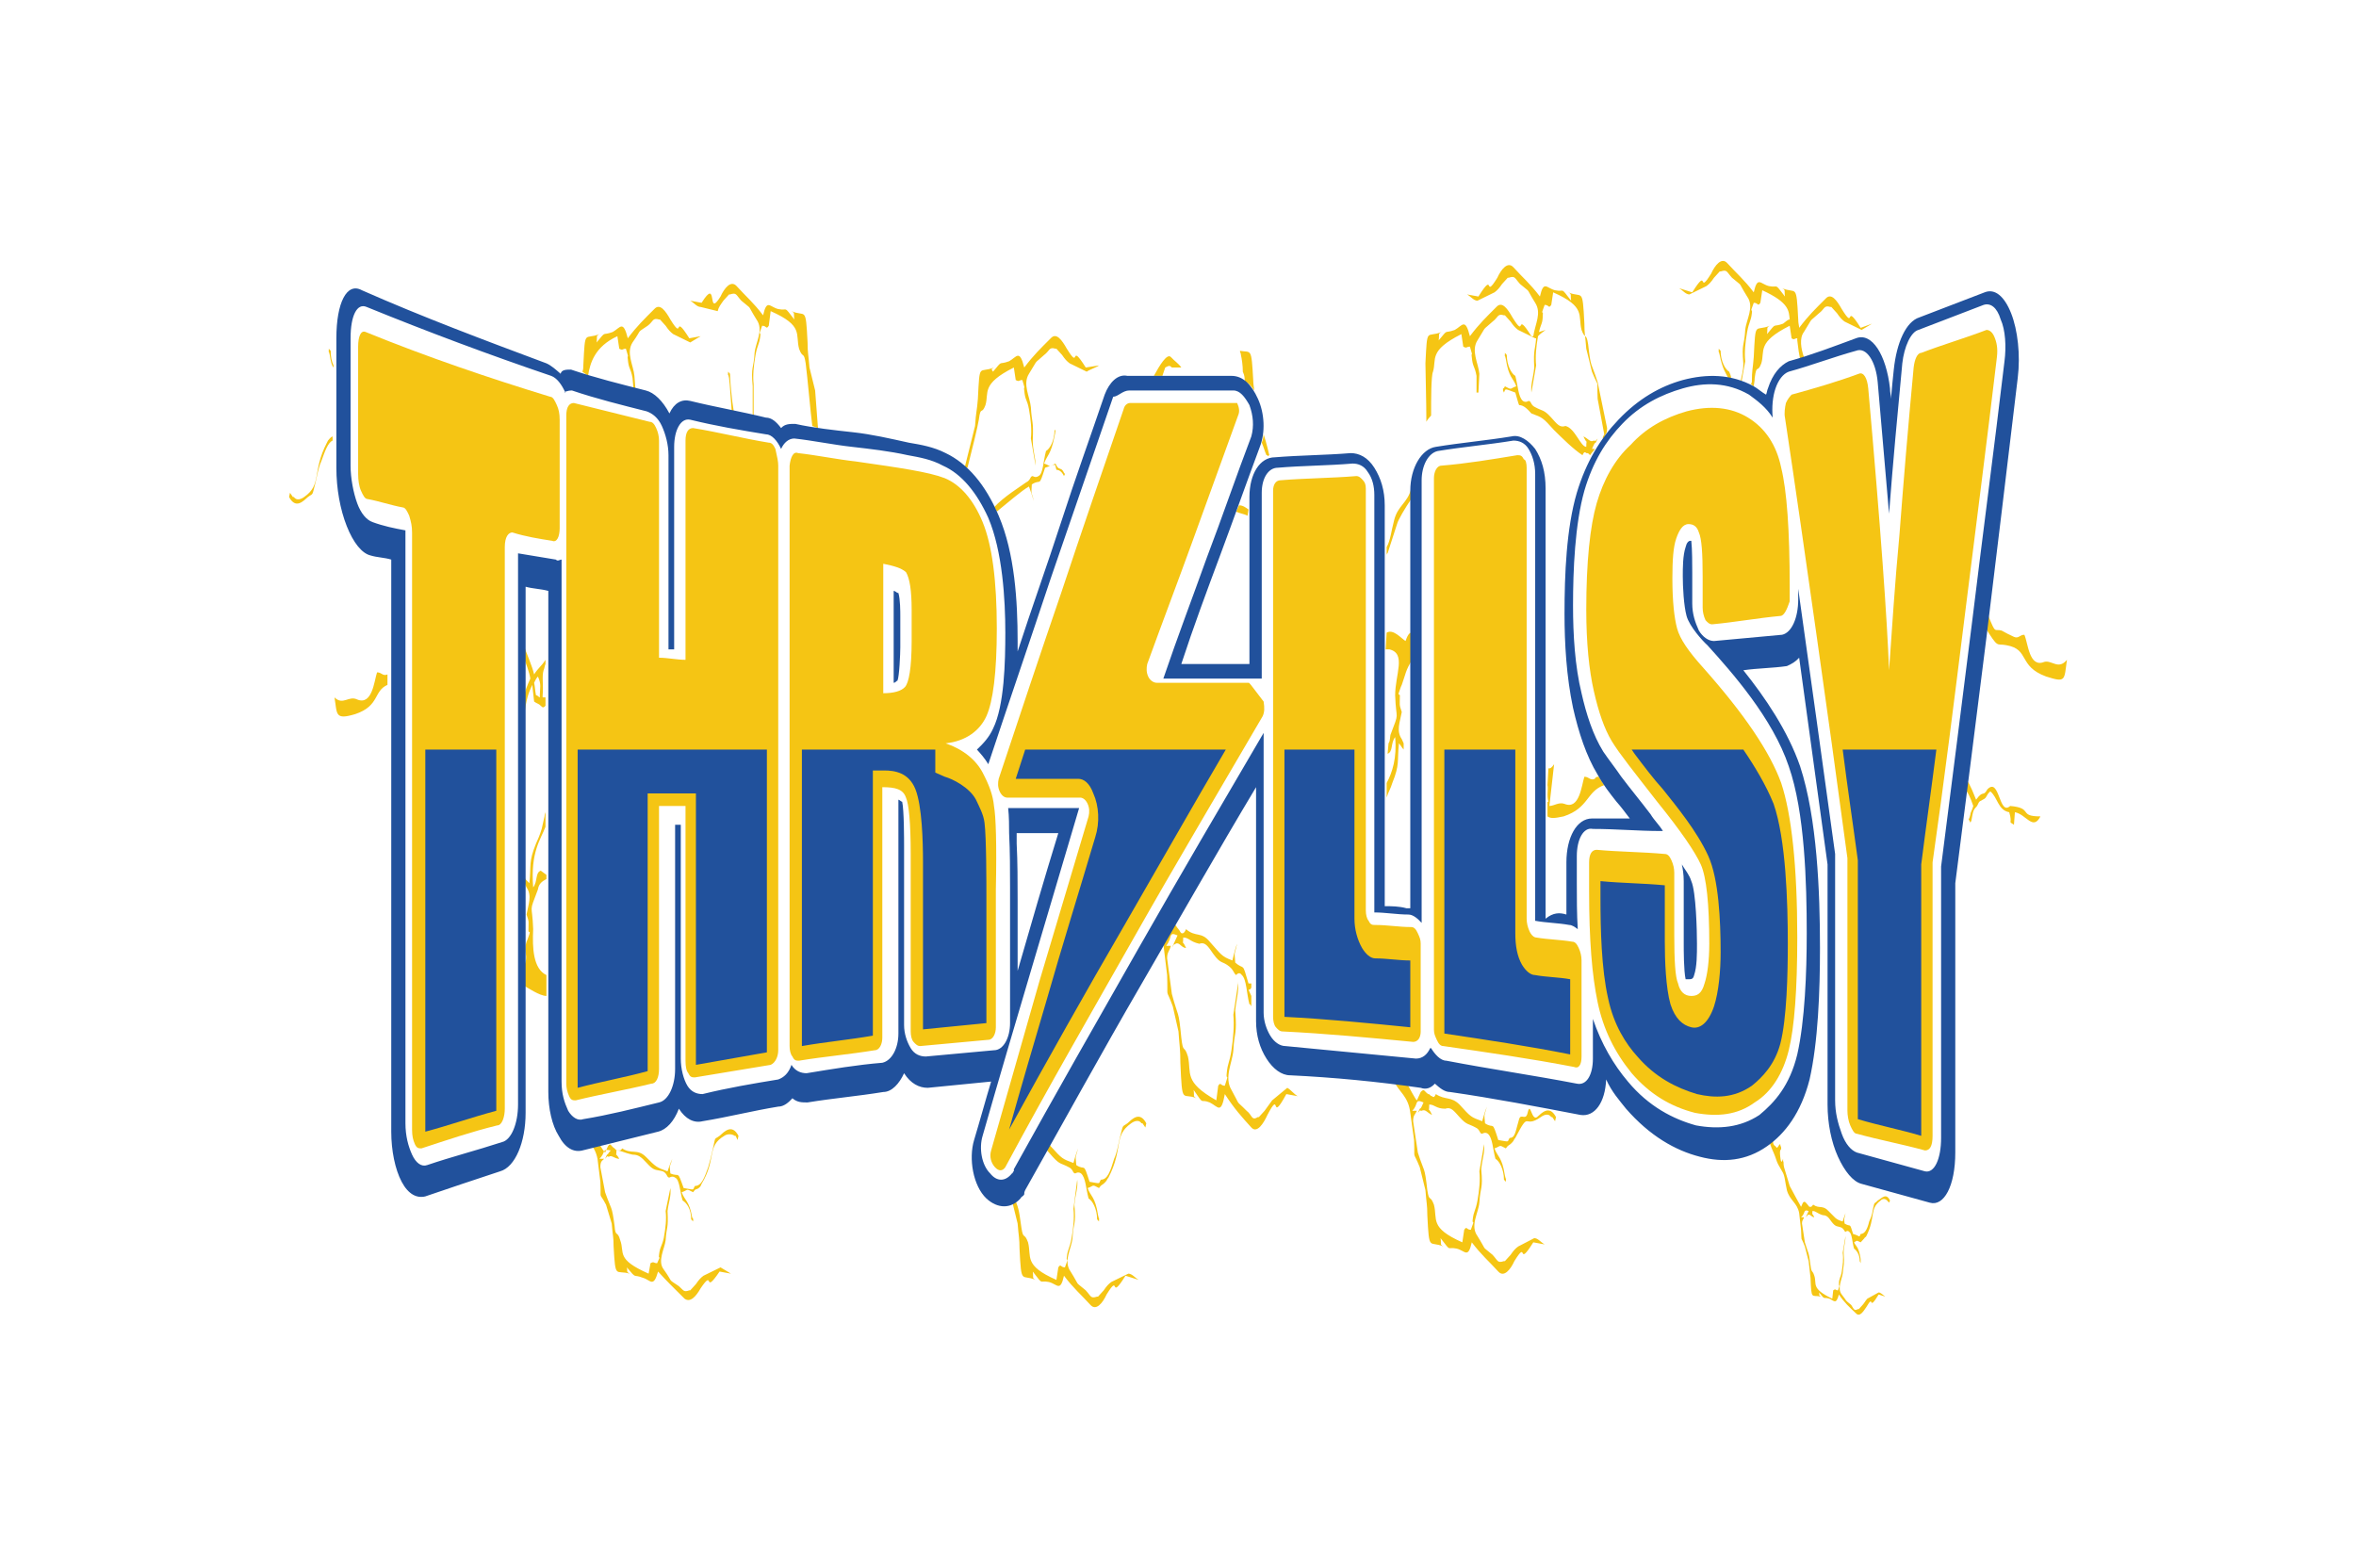
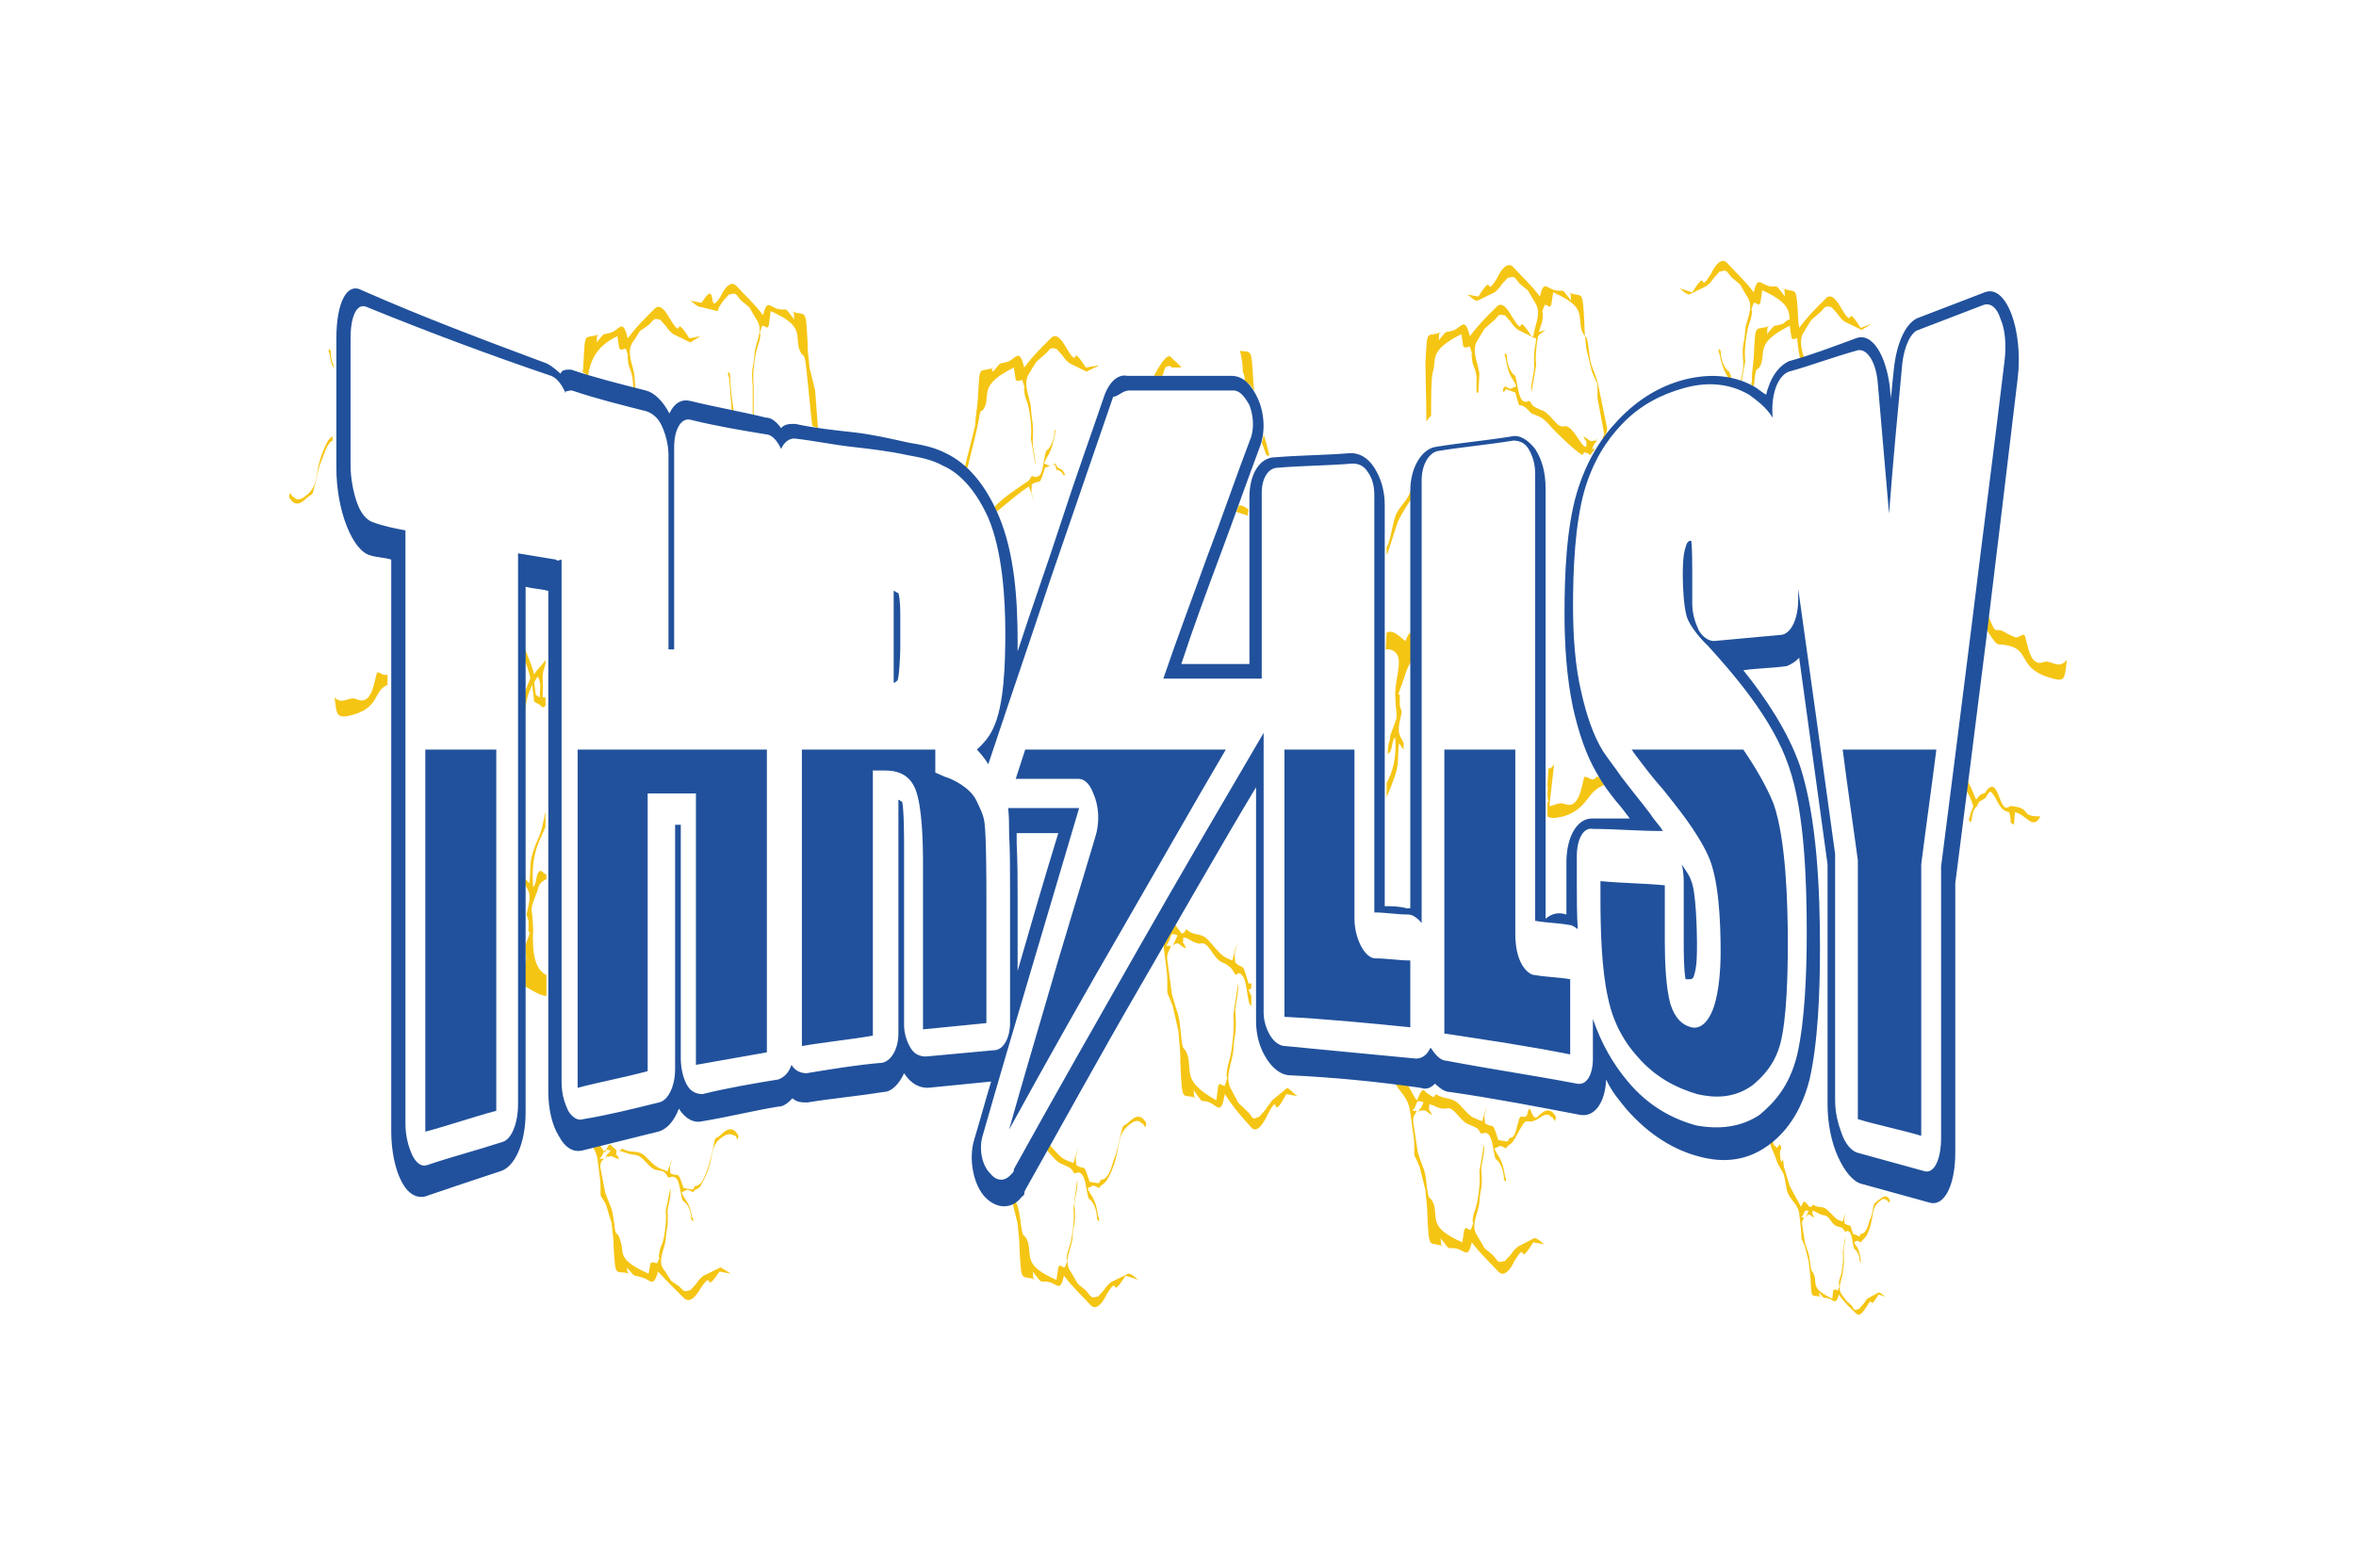
<svg xmlns="http://www.w3.org/2000/svg" width="646" height="430" viewBox="0 0 646 430" fill="none">
  <path fill-rule="evenodd" clip-rule="evenodd" d="M483.981 309.754C484.24 309.754 484.24 310.326 484.5 310.899C484.759 311.472 485.278 313.762 485.797 314.907C487.613 318.914 486.575 317.769 488.65 321.205C489.429 322.35 489.429 324.067 489.948 326.357C490.726 329.22 492.801 329.793 493.32 332.655L493.839 337.236C494.099 341.243 493.58 338.381 494.877 341.816L495.915 345.824C496.174 348.114 496.174 348.114 496.434 350.404C496.693 356.702 496.693 354.984 499.287 355.557C498.509 354.984 499.028 355.557 498.769 354.412C500.585 356.702 499.806 355.557 501.622 356.129C502.919 356.702 503.438 357.847 504.217 354.984C505.773 357.274 507.07 358.419 508.887 360.137C509.924 361.282 510.962 359.564 511.74 358.419C514.075 354.412 512 360.137 515.113 354.984L516.929 355.557C516.151 354.984 515.632 354.412 515.113 354.412L512 356.129C511.481 356.702 511.221 357.274 510.703 357.847L509.665 358.992C509.665 358.992 509.665 358.992 509.405 358.992C508.368 359.564 508.368 358.992 507.589 357.847C505.514 356.129 506.811 357.274 504.995 354.984C503.698 353.267 504.995 350.976 505.254 349.259C505.514 346.396 505.773 346.969 505.514 343.533C505.514 341.816 506.033 340.671 506.033 338.953L505.254 343.533C505.514 345.251 505.254 346.969 504.995 348.686C504.736 350.404 504.217 350.404 504.217 352.121C504.217 353.267 504.736 351.549 503.957 353.839C503.179 353.839 503.438 353.267 502.66 353.839L502.401 356.129C496.434 353.267 498.25 352.121 497.471 349.831C496.952 348.114 496.693 349.259 496.434 346.969C495.915 342.961 495.915 344.106 494.877 340.671L494.099 335.518C494.099 334.373 494.618 334.373 494.618 333.8H493.839C495.136 332.655 494.358 331.51 495.915 332.083L495.655 332.655L495.396 333.228L495.136 333.8C495.655 333.228 495.136 333.8 495.655 333.228C496.174 332.655 496.693 333.8 497.471 333.8C496.693 332.083 496.952 333.8 496.952 332.083C497.99 332.083 497.99 332.655 499.806 333.228C500.844 333.228 501.363 333.8 502.141 334.945C503.438 336.663 503.698 336.09 504.995 336.663C505.773 337.236 505.773 337.808 506.033 337.808C506.033 337.808 506.552 337.236 507.07 337.808C507.849 338.381 507.849 340.671 508.368 342.388C509.146 342.961 509.924 344.106 509.924 345.824L510.184 346.396C510.184 345.251 510.184 346.396 510.184 345.251C509.665 341.816 508.887 341.816 508.368 340.671C509.405 340.098 508.887 340.098 510.184 340.671C510.703 340.098 510.703 340.098 511.221 339.526C511.481 338.953 511.481 339.526 511.74 338.953C514.335 333.8 512.519 331.51 515.632 329.22C516.151 328.648 516.929 328.648 517.448 329.22L517.967 329.793L518.226 329.22C517.189 326.93 515.891 328.648 514.854 329.22C513.816 330.365 514.075 329.22 513.556 331.51C513.297 333.228 513.038 333.8 512.519 334.945C512 337.236 511.221 338.381 510.184 338.381C509.665 339.526 510.184 338.953 508.108 338.381C507.07 334.945 507.589 336.663 505.773 335.518C505.514 333.8 505.773 334.373 506.033 332.655C505.773 333.228 505.254 334.945 505.254 334.945C503.179 334.373 503.179 333.8 501.363 332.083C499.806 330.365 498.768 331.51 497.212 330.365C496.952 330.365 496.952 330.938 496.434 330.938C495.915 330.938 496.174 330.938 495.655 330.365C495.136 329.793 494.877 329.22 494.358 329.793C494.099 330.365 494.099 330.365 493.839 330.938C493.839 330.938 490.985 325.785 490.726 325.212L489.169 320.06C488.91 318.914 489.169 318.914 488.91 318.342C488.91 318.342 488.91 318.342 488.91 317.769C488.65 318.342 488.391 319.487 488.132 317.197C487.872 314.907 488.391 315.479 488.391 314.907C488.391 314.334 488.132 314.334 488.132 313.762C488.132 313.762 487.872 313.762 487.613 314.334C487.094 314.907 487.353 314.907 486.834 314.334C485.797 313.762 486.316 312.617 486.056 311.472C485.797 309.754 486.056 312.044 485.278 310.326C485.018 309.754 484.759 309.181 484.759 309.181C484.24 309.754 484.24 309.754 483.981 309.754ZM159.166 309.754C160.463 312.617 163.058 313.762 163.836 317.769L164.614 324.067C164.874 329.793 164.095 326.357 166.171 330.365L167.728 335.518C167.987 338.953 168.246 338.953 168.246 341.816C168.765 350.976 168.765 348.114 172.657 349.259C171.619 348.686 172.138 348.686 171.879 347.541C174.732 350.976 173.435 349.259 176.289 350.404C178.365 350.976 179.143 353.267 180.44 348.686C183.034 351.549 184.85 353.267 187.704 356.129C189.261 357.274 190.817 355.557 192.115 353.267C196.006 347.541 192.633 355.557 197.303 348.686L200.417 349.259C199.379 348.686 198.601 348.114 197.563 347.541L192.893 349.831C192.115 350.404 191.596 350.976 190.817 352.121L189.261 353.839H189.001C187.445 354.412 187.445 353.839 186.148 352.694C182.775 350.404 184.85 352.121 181.997 348.114C180.181 345.824 182.256 342.388 182.515 340.098C182.775 336.091 183.294 337.236 183.034 332.083C183.294 329.793 184.072 328.075 183.813 325.785L182.515 332.083C182.775 334.373 182.515 336.663 181.997 339.526C181.478 341.816 180.959 341.816 180.699 344.106C180.44 345.824 181.478 343.533 180.181 346.396C179.143 346.396 179.402 345.824 178.364 346.396L177.846 349.259C168.765 345.251 171.36 343.533 170.063 340.098C169.284 337.236 168.765 339.526 168.506 336.091C167.728 330.365 167.728 332.083 165.912 326.93L164.614 320.06C164.614 318.342 165.133 318.342 165.652 317.769H164.355C166.171 316.052 164.874 314.907 167.468 315.479L166.949 316.052C166.949 316.052 166.69 316.624 166.43 316.624L165.912 317.769C166.949 316.624 166.171 317.197 166.949 317.197C167.728 316.624 168.506 317.769 169.803 317.769C168.506 315.479 169.025 317.769 169.025 315.479C170.322 315.479 170.841 316.052 173.435 316.624C174.992 316.624 175.77 317.197 177.327 318.914C179.402 321.205 179.662 320.632 181.737 321.205C183.034 321.777 182.775 322.922 183.553 322.922C183.553 322.922 184.332 322.35 185.11 322.922C186.407 323.495 186.407 326.93 187.185 329.22C188.223 329.793 189.52 331.51 189.52 334.373L190.039 334.945C190.039 333.228 190.299 334.945 189.78 333.8C189.001 329.22 187.704 329.22 186.926 326.93C188.742 326.357 187.964 325.785 190.039 326.93C190.817 325.785 190.817 326.357 191.596 325.785C192.115 325.212 191.855 325.785 192.374 324.64C196.525 317.769 193.671 314.334 198.601 311.472C199.379 310.899 200.676 310.899 201.454 311.472C201.454 311.472 201.454 311.472 201.714 311.472L202.233 312.617L202.492 311.472C200.676 308.036 198.601 310.326 197.303 311.472C195.747 312.617 196.266 311.472 195.487 314.907C194.968 317.197 194.709 318.342 194.19 320.06C193.152 322.922 192.374 325.212 190.558 325.212C189.78 326.357 190.817 326.357 187.445 325.785C185.629 320.632 186.407 322.922 183.813 321.777C183.553 318.914 183.553 320.632 184.332 317.769C183.813 318.914 183.034 321.205 183.034 321.205C179.921 320.06 179.921 320.06 177.067 317.197C174.732 314.907 173.176 316.624 170.581 314.907C170.322 315.479 170.063 315.479 169.544 315.479C169.025 315.479 169.025 315.479 168.506 314.907C167.468 314.334 167.468 313.189 166.69 314.334C166.171 315.479 166.171 315.479 165.912 316.052C165.652 316.052 163.317 312.044 161.761 309.754H159.166ZM148.01 191.239C147.751 191.239 147.492 190.667 146.973 190.667C146.713 189.522 146.713 188.377 146.454 187.232C146.713 186.659 146.973 186.087 147.492 185.514C148.529 187.804 148.01 188.377 148.01 191.239ZM201.195 112.802C200.676 109.94 200.157 104.214 200.157 102.497L199.638 101.924C199.638 104.214 199.379 101.352 199.898 103.642C200.157 105.359 200.417 110.512 200.676 113.375L201.195 112.802ZM224.285 117.383C224.025 113.947 223.506 107.077 223.506 107.077L221.95 100.779C221.69 97.344 221.431 96.771 221.431 93.909C220.912 83.603 220.912 87.038 217.021 85.321C218.058 85.893 217.539 85.893 217.799 87.611C214.686 83.603 216.242 85.321 213.388 84.748C211.053 84.176 210.275 81.885 209.237 86.466C206.643 83.031 204.568 81.313 201.973 78.45C200.417 76.733 198.601 79.023 197.563 81.313C193.671 87.611 197.044 75.588 192.374 83.031L189.261 82.458C190.299 83.031 191.077 84.176 192.115 84.176L196.784 85.321C197.044 84.176 197.563 83.603 198.341 82.458L199.898 80.74H200.157C201.973 80.168 201.714 80.74 203.27 82.458C206.643 85.321 204.568 83.031 207.421 87.611C209.497 90.474 207.162 93.909 206.903 96.771C206.643 101.352 205.865 100.207 206.384 105.932C206.384 106.504 206.384 110.512 206.384 114.52H206.643V105.359C206.384 103.069 206.643 100.207 207.162 97.344C207.681 94.481 208.2 94.481 208.459 92.191C208.719 90.474 207.681 92.764 208.978 89.328C210.275 89.328 210.016 90.474 210.794 89.328L211.313 85.321C220.393 89.328 218.058 91.619 219.096 95.626C220.134 98.489 220.393 96.199 220.912 99.634C221.431 103.642 222.209 112.802 222.728 116.81L224.285 117.383ZM265.276 128.261C266.313 124.253 268.13 116.81 268.389 115.092C268.908 111.085 269.167 113.947 270.205 111.085C271.243 107.65 268.908 105.359 277.988 100.779L278.507 104.214C279.545 104.787 279.285 104.214 280.323 104.214C281.361 107.65 280.582 105.359 280.842 107.077C281.101 109.94 281.62 109.367 282.139 112.23C282.658 115.092 282.917 117.955 282.658 120.245L283.955 127.688C283.955 125.398 283.177 123.68 283.177 120.818C283.436 115.092 282.917 116.238 282.658 111.657C282.399 108.795 280.323 105.359 282.139 102.497C284.993 97.916 283.177 100.207 286.29 97.344C287.847 96.199 287.587 95.054 289.403 95.626H289.663L291.219 97.344C291.998 98.489 292.517 99.061 293.295 99.634L297.965 101.924C298.743 101.352 300.559 100.779 301.337 100.207L297.705 100.779C293.035 93.336 296.408 101.924 292.517 95.626C291.219 93.336 289.663 91.046 288.106 92.764C285.252 95.626 283.436 97.344 280.842 100.779C279.545 95.626 278.766 97.916 276.691 99.061C273.578 100.207 275.134 98.489 272.281 101.924C272.021 101.352 271.502 101.352 272.54 100.779C268.389 102.497 268.648 99.061 268.13 109.367C267.87 112.802 267.611 112.802 267.351 116.81L264.497 128.261C264.757 128.261 265.016 128.261 265.276 128.261ZM273.318 140.284C276.172 137.994 280.064 134.559 282.139 133.414C282.139 133.414 283.177 136.276 283.436 137.421C282.917 134.559 282.658 136.276 282.917 132.841C285.512 131.123 284.733 133.986 286.549 128.261C289.922 127.116 289.144 127.116 289.663 128.833C290.441 128.833 291.219 129.406 291.738 130.551L291.998 129.978C291.479 129.406 291.738 129.406 291.219 128.833C290.441 128.261 290.182 128.833 289.403 127.116C287.328 128.261 288.106 127.688 286.29 127.116C287.068 124.826 288.106 124.826 289.144 119.673C289.403 117.955 289.144 120.245 289.403 117.955H289.144C289.144 120.818 287.847 123.108 286.809 123.68C286.031 126.543 286.031 129.978 284.733 130.551C283.955 131.123 283.177 130.551 283.177 130.551C282.399 130.551 282.658 131.696 281.361 132.268C279.804 133.414 275.134 136.276 272.54 139.139C272.799 139.139 273.059 139.711 273.318 140.284ZM286.031 314.907C286.809 314.907 287.587 316.052 288.625 317.197C290.701 319.487 290.96 318.914 293.035 320.06C294.333 320.632 294.073 321.777 294.851 321.777C294.851 321.777 295.63 321.205 296.408 321.777C297.705 322.922 297.705 325.785 298.484 328.648C299.521 329.22 300.819 331.51 300.819 334.373L301.337 334.945C301.337 332.655 301.597 335.518 301.078 333.228C300.3 328.075 299.002 328.075 298.224 325.785C300.04 325.212 299.262 324.64 301.337 325.785C302.116 324.64 302.116 325.212 303.153 324.067C303.672 323.495 303.413 323.495 303.932 322.922C308.083 314.907 305.229 311.472 310.158 308.036C310.937 307.464 312.234 306.891 313.012 308.036C313.012 308.036 313.012 308.036 313.271 308.036L314.05 309.181L314.309 308.036C312.493 304.601 310.418 306.891 309.12 308.036C307.564 309.181 308.083 308.036 307.045 312.044C306.526 314.334 306.267 316.052 305.488 317.769C304.451 321.205 303.672 323.495 301.856 323.495C301.078 324.64 302.116 324.64 298.743 324.067C296.927 318.342 297.705 321.205 295.111 319.487C294.851 316.624 294.851 317.769 295.63 314.907C295.111 316.052 294.333 318.914 294.333 318.914C291.219 317.769 291.219 317.769 288.106 314.334C287.847 313.762 287.328 313.762 287.068 313.762L286.031 314.907ZM312.234 350.976C311.196 350.404 310.418 349.259 309.38 349.259L304.71 351.549C303.932 352.121 303.413 352.694 302.635 353.839L301.078 355.557H300.819C299.002 356.129 299.262 355.557 297.705 353.839C294.333 350.976 296.408 353.267 293.554 348.686C291.479 345.824 293.814 342.388 294.073 339.526C294.333 334.945 295.111 336.091 294.592 330.365C294.851 327.502 295.63 325.785 295.37 323.495L294.333 331.51C294.592 333.8 294.333 336.663 293.814 339.526C293.295 342.388 292.776 342.388 292.517 344.678C292.257 346.396 293.295 344.106 291.998 347.541C290.7 347.541 290.96 346.396 290.182 347.541L289.663 350.976C280.582 346.969 282.917 344.678 281.88 340.671C280.842 337.808 280.582 340.098 280.064 336.663C279.285 330.938 279.285 331.51 277.988 328.075C277.729 328.075 277.469 328.648 277.21 328.648L277.469 329.22L279.026 335.518C279.285 338.953 279.545 339.526 279.545 342.388C280.064 352.694 280.064 349.259 283.955 350.976C282.917 350.404 283.436 350.404 283.177 348.686C286.29 352.694 284.733 350.976 287.587 351.549C289.922 352.121 290.7 354.412 291.738 349.831C294.333 353.267 296.408 354.984 299.002 357.847C300.559 359.564 302.375 357.274 303.413 354.984C307.304 348.686 303.932 357.274 308.602 349.831L312.234 350.976ZM544.17 171.773C548.061 178.071 547.283 176.354 550.137 176.926C556.623 178.071 553.25 182.651 561.033 185.514C566.481 187.232 565.963 186.659 566.741 180.934C564.406 183.797 562.59 180.934 560.514 181.506C556.363 183.224 556.104 176.354 555.066 174.063C553.769 174.063 553.51 175.208 552.212 174.636C550.915 174.063 549.878 173.491 548.84 172.918C546.764 172.346 547.283 174.063 545.208 168.911L544.948 168.338L544.17 171.773ZM538.722 216.431C539.5 217.003 540.278 218.721 541.057 221.011C540.797 222.156 540.278 222.729 540.278 223.301C539.759 225.591 539.5 223.874 540.278 225.591L540.538 225.019C541.057 222.156 541.057 222.156 542.094 221.011C542.873 219.294 542.873 219.866 543.651 219.294C544.948 218.721 544.429 218.149 545.727 217.003C547.802 218.721 547.802 222.156 550.915 222.729C551.953 226.164 550.396 225.019 552.212 226.164L552.472 222.729C555.585 223.301 557.401 227.882 559.477 223.874C553.25 223.874 557.661 221.584 551.175 221.011C548.061 223.874 548.321 212.996 544.948 216.431C543.651 218.721 543.91 216.431 541.835 219.294C540.019 214.713 539.5 214.141 539.241 214.141L538.722 216.431ZM424.31 215.286C424.57 216.431 424.051 218.149 424.57 219.866H424.31V223.874C425.089 224.446 426.126 224.446 428.721 223.874C435.725 221.584 434.947 217.003 439.876 215.286C439.358 214.713 438.839 213.568 438.32 212.996C438.06 212.996 437.542 212.996 437.282 213.568C435.985 214.141 435.725 212.996 434.428 212.996C433.65 215.286 433.131 222.156 428.98 220.439C427.423 219.866 426.126 221.011 424.829 221.011L426.126 209.561C425.348 210.706 425.089 210.706 424.57 210.706L424.31 215.286ZM382.282 296.586C383.579 299.448 386.173 300.593 386.692 305.174L387.73 312.617C387.989 318.914 387.211 314.907 389.286 320.06L390.843 326.357C391.102 329.793 391.362 330.365 391.362 333.228C391.881 343.533 391.881 340.098 395.772 341.816C394.734 341.243 395.253 341.243 394.994 339.526C398.107 343.533 396.551 341.816 399.404 342.388C401.739 342.961 402.518 345.251 403.555 340.671C406.15 344.106 408.225 345.824 410.82 348.686C412.376 350.404 414.192 348.114 415.23 345.824C419.122 339.526 415.749 348.114 420.419 340.671L423.532 341.243C422.494 340.671 421.716 339.526 420.678 339.526L416.268 341.816C415.489 342.388 414.971 342.961 414.192 344.106L412.636 345.824H412.376C410.56 346.396 410.82 345.824 409.263 344.106C405.89 341.243 407.966 343.533 405.112 338.953C403.036 336.091 405.371 332.655 405.631 329.793C405.89 325.212 406.669 326.357 406.15 320.632C406.409 317.769 407.187 316.052 406.928 313.762L405.631 321.205C405.89 323.495 405.631 326.357 405.112 329.22C404.593 332.083 404.074 332.083 403.815 334.373C403.555 336.091 404.593 333.8 403.296 337.236C401.999 337.236 402.258 336.091 401.48 337.236L400.961 340.671C391.881 336.663 394.216 334.373 393.178 330.365C392.14 327.502 391.881 329.793 391.362 326.357C390.584 319.487 390.584 321.777 388.767 316.052L387.47 307.464C387.47 305.746 387.989 305.746 388.508 304.601H387.211C389.027 302.884 387.73 301.166 390.324 302.311L389.805 303.456C389.805 303.456 389.546 304.029 389.286 304.029L388.767 305.174C389.805 304.029 389.027 304.601 389.805 304.601C390.843 304.029 391.362 305.174 392.659 305.746C391.362 302.884 391.881 305.746 391.881 302.884C393.437 302.884 393.697 304.029 396.291 304.029C397.848 303.456 398.626 304.601 400.183 306.319C402.258 308.609 402.518 308.036 404.593 309.181C405.89 309.754 405.631 310.899 406.409 310.899C406.409 310.899 407.187 310.326 407.966 310.899C409.263 312.044 409.263 314.907 410.041 317.769C411.079 318.342 412.376 320.632 412.376 323.495L412.895 324.067C412.895 321.777 413.154 324.64 412.636 322.35C411.857 317.197 410.56 317.197 409.782 314.907C411.598 314.334 410.82 313.762 412.895 314.907C413.673 313.762 413.673 314.334 414.711 313.189C415.23 312.617 414.971 312.617 415.489 312.044C419.64 304.029 417.565 309.754 422.494 306.319C423.272 305.746 424.57 305.174 425.348 306.319C425.348 306.319 425.348 306.319 425.607 306.319L426.386 307.464L426.645 306.319C424.829 302.884 422.754 305.174 421.456 306.319C419.9 307.464 419.64 301.738 418.862 305.174C418.343 307.464 417.046 305.174 416.527 306.891C415.489 310.326 415.489 312.044 413.933 312.044C413.154 313.189 414.192 313.189 410.82 312.617C409.004 306.891 409.782 309.754 407.187 308.036C406.928 305.174 406.928 306.319 407.706 303.456C407.187 304.601 406.409 307.464 406.409 307.464C403.296 306.319 403.296 306.319 400.183 302.884C397.848 300.593 396.291 301.738 393.697 300.021C393.437 300.593 393.178 301.166 392.659 300.593C392.14 300.593 392.14 300.021 391.621 300.021C390.584 299.448 390.584 298.303 389.546 299.448C389.027 300.593 389.027 300.593 388.508 301.738C388.249 301.738 386.433 298.303 384.876 295.441L382.282 296.586ZM342.328 139.711C341.55 139.139 340.772 138.566 339.734 138.566L338.956 140.284C339.993 140.856 341.031 140.856 342.069 141.429L342.328 139.711ZM323.908 100.779C323.13 99.634 322.092 99.061 321.055 97.916C320.017 96.771 317.941 100.207 316.385 103.069H318.72L319.498 100.779C320.536 100.207 320.795 100.207 321.314 100.779H323.908ZM343.885 107.077C343.885 106.504 343.626 105.359 343.626 104.214C343.107 95.054 343.107 96.771 339.993 96.199C339.993 96.771 340.253 96.771 340.253 97.344C340.512 98.489 340.772 100.207 340.772 101.924C341.291 103.069 341.291 103.642 341.291 104.787C342.328 104.787 343.107 105.932 343.885 107.077ZM348.036 124.826C348.036 124.826 347.258 121.39 346.479 119.1C346.479 119.673 346.22 120.818 345.96 121.39C346.479 122.535 346.739 123.68 347.258 124.826H347.517C347.517 125.398 347.776 124.826 348.036 124.826ZM379.947 178.071H380.984C385.654 179.216 382.541 184.942 382.541 190.667C382.8 198.11 383.838 194.675 381.244 201.545C380.984 203.835 380.984 203.263 380.725 203.835L380.465 206.698C382.022 206.125 381.244 203.835 382.541 202.118C383.06 207.843 381.763 211.851 380.206 214.713V218.721C380.725 217.003 381.244 216.431 381.763 214.713C383.838 209.561 383.06 208.988 383.579 203.835C384.098 204.408 384.357 204.98 384.876 205.553V203.835C384.616 203.263 384.616 203.263 384.357 202.69C382.8 200.4 383.838 198.11 384.357 195.247C383.579 192.957 383.838 193.53 383.838 190.667C383.579 190.094 383.06 191.239 384.098 188.377L384.357 187.804C385.395 184.942 385.395 183.797 387.211 180.934V173.491C386.692 173.491 386.173 173.491 385.395 175.781C384.357 175.209 382.022 172.346 380.206 173.491L379.947 178.071ZM386.951 133.986C385.914 137.994 383.319 138.566 382.282 142.574C381.503 145.437 381.244 148.299 380.206 150.017V152.307C380.206 152.307 380.206 151.735 380.465 151.735L383.06 143.719C383.319 142.574 385.395 139.139 386.951 136.849V133.986ZM437.282 123.108C437.023 123.108 436.763 123.108 436.504 123.108L437.023 121.963C437.023 121.963 437.282 121.39 437.542 121.39L438.06 120.245C437.023 121.39 437.801 120.818 437.023 120.818C435.985 121.39 435.466 120.245 434.169 119.673C435.466 122.535 434.947 119.673 434.947 122.535C433.391 122.535 431.834 117.383 429.24 116.81C427.683 117.383 426.905 116.238 425.348 114.52C423.272 112.23 423.013 112.802 420.938 111.657C419.64 111.085 419.9 109.94 419.122 109.94C419.122 109.94 418.343 110.512 417.565 109.94C416.268 108.795 416.268 105.932 415.489 103.069C414.452 102.497 413.154 100.207 413.154 97.344L412.636 96.771C412.636 99.061 412.376 96.199 412.895 98.489C413.673 103.642 414.971 103.642 415.749 105.932C413.933 106.504 414.711 107.077 412.636 105.932C412.376 106.504 412.376 106.504 412.117 106.504V107.077L412.376 107.65C412.895 106.504 412.376 106.504 415.489 107.65C416.008 109.367 416.268 110.512 416.527 111.085C417.824 111.085 418.862 112.23 419.9 113.375C423.013 114.52 423.013 114.52 426.126 117.955C428.461 120.245 431.315 123.108 433.909 124.826C434.169 124.253 434.428 123.68 434.947 124.253C435.466 124.253 435.466 124.253 435.985 124.826C436.763 123.68 437.023 123.68 437.282 123.108ZM439.876 119.1L438.06 109.367C437.801 103.069 438.579 107.077 436.504 101.924L434.947 95.626C434.688 92.191 434.428 91.619 434.428 88.756C433.909 78.45 433.909 81.885 430.018 80.168C431.056 80.74 430.537 80.74 430.796 82.458C427.683 78.45 429.24 80.168 426.386 79.595C424.051 79.023 423.273 76.733 422.235 81.313C419.64 77.878 417.565 76.16 414.971 73.297C413.414 71.58 411.598 73.87 410.56 76.16C406.669 82.458 410.041 73.87 405.371 81.313L402.258 80.74C403.296 81.313 404.074 82.458 405.112 82.458L409.782 80.168C410.56 79.595 411.079 79.023 411.857 77.878L413.414 76.16H413.673C415.489 75.588 415.23 76.16 416.787 77.878C420.159 80.74 418.084 78.45 420.938 83.031C422.754 85.893 420.938 88.756 420.419 92.191H419.9C415.23 84.748 418.603 93.336 414.711 87.038C413.414 84.748 411.857 82.458 410.301 84.176C407.447 87.038 405.631 88.756 403.036 92.191C401.739 87.038 400.961 89.328 398.885 90.474C395.772 91.619 397.329 89.901 394.475 93.336C394.734 91.619 394.216 91.619 395.253 91.046C391.102 92.764 391.362 89.328 390.843 99.634C390.843 101.352 391.102 110.512 391.102 115.665C391.362 115.092 391.881 114.52 392.4 113.947C392.4 109.367 392.4 103.069 392.918 101.924C393.956 98.489 391.621 96.199 400.702 91.619L401.22 95.054C402.258 95.626 401.999 95.054 403.036 95.054C404.074 98.489 403.296 96.199 403.555 97.916C403.815 100.779 404.334 100.207 404.853 103.069V107.65H405.371C405.371 107.077 405.631 103.069 405.631 102.497C405.371 99.634 403.296 96.199 405.112 93.336C407.966 88.756 406.15 91.046 409.263 88.183C410.82 87.038 410.56 85.893 412.376 86.466H412.636L414.192 88.183C414.971 89.328 415.489 89.901 416.268 90.474L420.938 92.764H421.197C420.938 96.199 420.419 95.626 420.678 100.779C420.419 103.642 419.64 105.359 419.9 107.65L421.197 100.207C420.938 97.916 421.197 95.054 421.716 92.191C422.235 91.619 423.013 91.046 423.791 90.474L421.975 91.046C422.494 88.756 423.013 88.756 423.013 86.466C423.273 84.748 422.235 87.038 423.532 83.603C424.829 83.603 424.57 84.748 425.348 83.603L425.867 80.168C434.947 84.176 432.612 86.466 433.65 90.474C434.688 93.336 434.947 91.046 435.466 94.481C436.244 101.352 436.244 99.061 438.06 104.787L440.655 117.383C440.655 119.1 440.136 119.1 439.617 120.245H439.876C439.098 120.245 439.617 119.673 439.876 119.1ZM474.641 103.642C474.641 103.069 474.382 102.497 474.122 101.924C473.084 101.352 471.787 99.061 471.787 96.199L471.268 95.626C471.268 97.916 471.009 95.054 471.528 97.344C472.306 101.352 473.344 102.497 473.863 103.642H474.641ZM460.372 79.023C461.41 79.595 462.188 80.74 463.226 80.74L467.896 78.45C468.674 77.878 469.193 77.305 469.971 76.16L471.528 74.443H471.787C473.603 73.87 473.344 74.443 474.9 76.16C478.273 79.023 476.198 76.733 479.051 81.313C481.127 84.176 478.792 87.611 478.532 90.474C478.273 95.054 477.495 93.909 478.014 99.634C478.014 101.924 477.495 103.069 477.235 104.787H477.495L478.532 99.061C478.273 96.771 478.532 93.909 479.051 91.046C479.57 88.183 480.089 88.183 480.349 85.893C480.608 84.176 479.57 86.466 480.867 83.031C482.165 83.031 481.905 84.176 482.683 83.031L483.202 79.595C490.726 83.031 490.467 85.321 490.726 87.611C490.207 87.611 489.688 88.183 488.91 88.756C485.797 89.901 487.353 88.183 484.5 91.619C484.759 89.901 484.24 89.901 485.278 89.328C481.127 91.046 481.386 87.611 480.867 97.916C480.608 101.352 480.349 101.352 480.349 104.787L480.089 105.359C480.349 105.359 480.608 105.932 480.867 105.932C480.867 105.359 481.127 104.787 481.127 103.642C481.646 99.634 481.905 102.497 482.943 99.634C483.981 96.199 481.646 93.909 490.726 89.328L491.245 92.764C492.023 93.336 492.023 92.764 492.801 92.764V93.336C493.061 95.626 493.32 97.344 493.58 98.489L494.618 97.916C493.839 95.626 493.32 92.764 494.618 91.046C497.471 86.466 495.655 88.756 498.769 85.893C500.325 84.748 500.066 83.603 501.882 84.176H502.141L503.698 85.893C504.476 87.038 504.995 87.611 505.773 88.183L510.443 90.474C511.481 89.901 512.259 89.328 513.297 88.756L510.184 89.901C505.514 82.458 508.887 91.046 504.995 84.748C503.698 82.458 502.141 80.168 500.585 81.885C497.731 84.748 495.915 86.466 493.32 89.901C493.32 89.328 493.061 88.756 493.061 87.611C492.542 77.305 492.542 80.74 488.65 79.023C489.688 79.595 489.169 79.595 489.429 81.313C486.316 77.305 487.872 79.023 485.018 78.45C482.683 77.878 481.905 75.588 480.867 80.168C478.273 76.733 476.198 75.015 473.603 72.152C472.047 70.435 470.23 72.725 469.193 75.015C465.301 81.313 468.674 72.725 464.004 80.168L460.372 79.023ZM161.242 103.069C161.761 99.634 163.058 95.054 169.284 92.191L169.803 95.626C170.841 96.199 170.581 95.626 171.619 95.626C172.657 99.061 171.879 96.771 172.138 98.489C172.397 101.352 172.916 100.779 173.435 103.642L173.695 106.504H174.214L173.954 103.069C173.695 100.207 171.619 96.771 173.435 93.909C176.289 89.901 174.214 91.619 177.586 89.328C179.143 88.183 178.883 87.038 180.699 87.611H180.959L182.515 89.328C183.294 90.474 183.813 91.046 184.591 91.619L189.261 93.909C190.299 93.336 191.077 92.764 192.115 92.191L189.001 92.764C184.332 85.321 187.704 93.909 183.813 87.611C182.515 85.321 180.959 83.031 179.402 84.748C176.548 87.611 174.732 89.328 172.138 92.764C170.841 87.611 170.063 89.901 167.987 91.046C164.874 92.191 166.43 90.474 163.577 93.909C163.836 92.191 163.317 92.191 164.355 91.619C160.204 93.336 160.463 89.901 159.945 100.207C159.945 100.779 159.945 101.352 159.685 101.924L161.242 103.069ZM143.341 241.05C143.6 241.622 143.859 242.195 144.378 243.34C145.935 245.63 144.897 247.92 144.378 250.783C145.157 253.073 144.897 252.501 144.897 255.363C145.157 255.936 145.675 254.791 144.638 257.653L144.378 258.226C143.341 261.661 145.157 261.661 143.6 265.096V270.249C144.638 270.822 148.01 273.112 149.826 273.112V267.386C146.194 265.669 145.935 259.943 146.194 254.791C145.935 247.348 144.897 250.783 147.492 243.913C147.751 242.195 148.789 241.622 149.826 241.05V239.905L148.27 238.76C146.713 239.332 147.492 241.622 146.194 243.34C145.416 233.607 148.27 230.172 149.567 226.737V222.729C149.567 222.729 149.308 223.301 149.308 223.874L148.529 227.309C148.01 229.027 147.492 230.172 146.973 231.317C144.897 236.47 145.675 237.042 145.157 242.195C144.638 241.622 143.859 241.05 143.341 239.905V240.477V241.05ZM106.241 184.942C104.944 185.514 104.685 184.369 103.387 184.369C102.609 186.659 102.09 193.53 97.939 191.812C95.604 190.667 94.048 193.53 91.713 191.239C92.491 195.82 91.713 197.537 97.42 195.82C104.166 193.53 102.35 189.522 106.241 187.804V184.942ZM143.341 179.789C144.119 181.506 145.157 184.369 145.416 186.087C144.638 187.804 143.859 189.522 143.341 192.385V193.53V198.682L143.6 196.965C144.378 191.239 144.897 190.094 145.935 187.804L146.454 192.385C147.232 192.957 147.751 192.957 148.27 193.53C148.789 194.102 149.048 194.102 149.567 193.53V191.239C149.308 191.239 149.048 191.239 148.789 191.239V190.667C149.048 187.804 148.529 185.514 149.048 183.797C149.308 183.224 149.308 182.651 149.567 182.079V180.934C148.529 182.651 147.492 183.224 146.454 184.942C145.935 182.651 144.378 179.216 143.6 176.926L143.341 179.789ZM91.453 119.673C91.194 119.673 90.934 119.673 90.415 120.245C89.897 120.818 89.897 120.818 89.637 121.39C85.486 129.406 88.34 132.841 83.411 136.276C82.632 136.849 81.335 137.421 80.557 136.276C80.557 136.276 80.557 136.276 80.297 136.276L79.519 135.131L79.26 136.276C81.076 139.711 83.151 137.421 84.448 136.276C86.005 135.131 85.486 136.276 86.524 132.268C87.043 129.978 87.302 128.261 88.081 126.543C89.118 123.68 89.897 121.39 91.194 120.818V119.673H91.453ZM91.453 100.207C90.934 99.061 90.675 97.916 90.675 96.199L90.156 95.626C90.156 97.916 89.897 95.054 90.415 97.344C90.675 99.061 90.934 100.207 91.453 100.779V100.207ZM318.72 257.081C318.979 257.653 318.979 258.226 318.979 258.798L320.017 267.386C320.276 274.829 319.498 270.249 321.573 275.974L323.13 282.845C323.389 286.853 323.649 287.425 323.649 291.433C324.168 303.456 324.168 299.448 328.059 301.166C327.022 300.593 327.54 300.593 327.281 298.876C330.394 303.456 328.838 301.166 331.691 302.311C334.026 303.456 334.805 305.746 335.842 300.021C338.437 304.029 340.512 306.319 343.107 309.181C344.663 310.899 346.479 308.036 347.517 305.746C351.409 298.303 348.036 308.609 352.706 300.021L355.819 300.593C354.781 300.021 354.003 298.876 352.965 298.303L348.814 301.738C348.036 302.884 347.517 303.456 346.739 304.601L345.182 306.319H344.923C343.107 307.464 343.366 305.746 341.809 304.601C338.437 301.166 340.512 304.029 337.658 298.876C335.583 295.441 337.918 291.433 338.177 287.998C338.437 282.845 339.215 283.99 338.696 277.12C338.956 274.257 339.734 271.967 339.475 269.104C339.475 269.104 339.475 269.104 339.475 269.677L338.177 278.265C338.437 281.127 338.177 284.562 337.658 287.998C337.14 291.433 336.621 291.433 336.361 294.296C336.102 296.586 337.14 293.723 335.842 297.731C334.545 297.731 334.805 296.586 334.026 297.731L333.508 301.738C324.427 296.586 326.762 294.296 325.724 289.715C324.687 286.28 324.427 289.143 323.908 284.562C323.13 276.547 323.13 279.41 321.314 272.539L320.017 262.806C320.017 261.089 320.536 261.089 321.055 259.371H319.757C321.573 257.081 320.276 255.363 322.871 256.508L322.352 257.653C322.352 257.653 322.092 258.226 321.833 258.798L321.314 259.944C322.352 258.226 321.573 259.371 322.352 258.798C323.389 258.226 323.908 259.944 325.206 259.944C323.908 257.081 324.427 259.944 324.427 257.081C325.984 257.081 326.243 258.226 328.838 258.798C330.394 258.226 331.173 259.371 332.729 261.661C334.805 264.524 335.064 263.379 337.14 265.096C338.437 266.241 338.177 266.814 338.956 267.386C338.956 267.386 339.734 266.241 340.512 267.386C341.809 268.532 341.809 272.539 342.588 275.402C342.847 275.402 342.847 275.402 343.107 275.974V275.402V274.829V273.112C342.847 272.539 342.588 271.967 342.328 271.394C342.588 271.394 342.847 271.394 343.107 270.822V270.249V269.677H342.328C340.512 263.379 341.291 266.241 338.696 263.951C338.437 260.516 338.437 262.234 339.215 258.798C338.696 259.944 337.918 263.379 337.918 263.379C334.805 262.234 334.805 261.661 331.691 258.226C329.357 255.363 327.8 257.081 325.206 254.791C324.946 255.363 324.687 255.936 324.168 255.936C323.649 255.936 323.649 255.363 323.13 254.791C322.092 253.646 322.092 252.501 321.055 254.218C320.276 255.363 320.276 255.936 319.757 256.508C319.757 256.508 319.498 255.936 319.238 255.936L318.72 257.081Z" fill="#F5C514" />
-   <path d="M488.131 168.91C481.905 169.482 475.678 170.627 469.452 171.2C468.674 171.2 468.155 170.627 467.636 170.055C467.117 168.91 466.857 167.765 466.857 166.62C466.857 163.757 466.857 160.894 466.857 158.032C466.857 151.734 466.598 147.726 465.82 146.008C465.301 144.291 464.263 143.718 462.966 143.718C461.409 143.718 460.372 145.436 459.593 147.726C458.815 150.016 458.556 153.451 458.556 158.604C458.556 164.902 459.074 169.482 459.853 172.345C460.631 175.208 462.966 178.643 467.117 183.223C478.273 195.819 485.277 206.124 488.391 214.712C491.245 223.301 492.801 237.614 492.801 257.08C492.801 271.393 492.023 281.699 490.466 287.997C488.91 294.295 485.796 299.448 481.126 302.31C476.457 305.745 471.008 306.318 464.782 305.173C458.037 303.455 452.329 300.02 447.4 294.295C442.73 288.569 439.617 282.271 438.06 274.829C436.503 267.386 435.725 257.653 435.725 244.484C435.725 241.622 435.725 239.331 435.725 236.469C435.725 234.179 436.503 233.034 437.801 233.034C444.027 233.606 450.254 233.606 456.48 234.179C457.258 234.179 457.777 234.751 458.296 235.896C458.815 237.041 459.074 238.186 459.074 239.331C459.074 245.057 459.074 250.782 459.074 256.507C459.074 263.378 459.334 267.958 460.112 269.676C460.631 271.966 461.928 273.111 463.744 273.111C465.301 273.111 466.598 272.538 467.376 269.676C468.155 267.386 468.674 263.378 468.674 258.798C468.674 247.919 467.895 240.477 466.339 237.041C464.782 233.606 460.89 227.881 454.405 219.865C448.178 211.85 444.027 206.697 441.952 203.262C439.876 199.827 438.319 195.246 437.022 189.521C435.725 183.796 434.947 176.353 434.947 167.192C434.947 154.024 435.985 144.291 437.801 137.993C439.617 131.695 442.73 125.97 447.14 121.962C451.291 117.382 456.48 114.519 462.447 112.801C468.933 111.084 474.641 111.656 479.31 114.519C483.98 117.382 487.094 121.962 488.391 128.26C489.947 134.558 490.726 145.436 490.726 160.894C490.726 162.039 490.726 163.184 490.726 164.902C489.947 167.192 489.169 168.91 488.131 168.91ZM418.602 128.26C418.602 148.871 418.602 169.482 418.602 190.094C418.602 210.705 418.602 231.316 418.602 251.927C418.602 253.072 418.862 254.217 419.381 255.362C419.899 256.507 420.678 257.08 421.197 257.08C424.569 257.653 427.683 257.653 431.055 258.225C431.834 258.225 432.352 258.798 432.871 259.943C433.39 261.088 433.65 262.233 433.65 263.378C433.65 271.966 433.65 280.554 433.65 289.714C433.65 292.005 432.871 293.15 431.574 292.577C419.64 290.287 407.706 288.569 395.772 286.852C394.994 286.852 394.475 286.279 393.956 285.134C393.437 283.989 393.177 283.417 393.177 282.271C393.177 257.08 393.177 231.889 393.177 206.697C393.177 181.506 393.177 156.314 393.177 131.123C393.177 129.405 393.956 127.687 395.253 127.687C402.258 127.115 409.003 125.97 416.008 124.825C416.786 124.825 417.305 124.825 417.824 125.97C418.343 125.97 418.602 127.115 418.602 128.26ZM374.498 133.985C374.498 153.451 374.498 172.345 374.498 191.811C374.498 211.277 374.498 230.171 374.498 249.637C374.498 250.782 374.758 251.927 375.276 252.5C375.795 253.645 376.314 253.645 377.092 253.645C380.465 253.645 383.578 254.217 386.951 254.217C387.729 254.217 388.248 254.79 388.767 255.935C389.286 257.08 389.545 257.653 389.545 258.798C389.545 266.813 389.545 274.829 389.545 282.844C389.545 284.562 388.767 285.707 387.47 285.707C375.536 284.562 363.602 283.417 351.668 282.844C350.889 282.844 350.37 282.271 349.852 281.699C349.333 281.126 349.073 279.981 349.073 278.836C349.073 254.79 349.073 230.743 349.073 206.697C349.073 182.651 349.073 158.604 349.073 134.558C349.073 132.84 349.852 131.695 351.149 131.695C358.154 131.123 364.899 131.123 371.904 130.55C372.682 130.55 373.201 131.123 373.72 131.695C374.239 132.268 374.498 132.84 374.498 133.985ZM342.328 187.231C334.804 187.231 327.021 187.231 319.498 187.231C318.719 187.231 317.941 187.231 317.163 187.231C316.384 187.231 315.347 186.658 314.828 185.513C314.309 184.368 314.309 183.223 314.568 182.078C318.719 170.627 322.87 159.749 327.021 148.299C331.172 136.848 335.323 125.397 339.474 113.947C339.993 112.801 339.734 111.656 339.215 110.511C330.653 110.511 321.054 110.511 312.493 110.511H313.531C312.752 110.511 310.936 110.511 309.898 110.511C309.12 110.511 308.342 111.084 308.082 112.229C302.375 128.832 296.667 145.436 290.96 162.612C285.252 179.215 279.544 196.391 273.837 213.567C273.577 214.713 273.577 215.858 274.096 217.003C274.615 218.148 275.393 218.72 276.172 218.72C276.95 218.72 277.728 218.72 278.766 218.72H279.804C285.252 218.72 290.7 218.72 296.148 218.72C296.927 218.72 297.705 219.293 298.224 220.438C298.743 221.583 298.743 222.728 298.483 223.873C294.073 238.759 289.403 254.217 284.992 269.103C280.582 284.562 276.172 300.02 271.761 315.478C271.242 317.196 271.761 318.914 272.799 320.059C273.837 321.204 274.874 321.204 275.653 320.059C287.327 298.302 299.262 277.691 310.936 257.08C322.611 236.469 334.545 216.43 346.219 196.391C346.738 195.246 346.738 194.101 346.479 192.384C342.587 187.231 342.587 187.231 342.328 187.231C342.587 187.231 342.587 187.231 342.328 187.231ZM242.185 154.596C242.185 166.62 242.185 178.643 242.185 190.094C245.039 190.094 247.115 189.521 248.153 188.376C249.19 187.231 249.969 183.223 249.969 175.78C249.969 172.918 249.969 170.055 249.969 167.192C249.969 162.039 249.45 158.604 248.412 156.887C247.115 155.742 245.039 155.169 242.185 154.596ZM218.836 124.252C224.025 124.825 229.473 125.97 234.662 126.542C246.596 128.26 254.638 129.405 259.049 131.123C263.2 132.84 266.832 136.848 269.426 143.146C272.021 149.444 273.318 159.177 273.318 172.345C273.318 184.368 272.28 192.384 270.464 196.391C268.648 200.399 264.756 203.262 259.308 203.834C264.238 205.552 267.61 208.415 269.426 211.85C271.242 215.285 272.28 218.148 272.54 221.01C273.058 223.873 273.318 231.316 273.058 243.912C273.058 256.507 273.058 269.103 273.058 281.699C273.058 283.417 272.28 285.134 270.983 285.134C264.756 285.707 258.53 286.279 252.304 286.852C251.525 286.852 251.006 286.279 250.487 285.707C249.969 285.134 249.709 283.989 249.709 282.844C249.709 266.813 249.709 250.782 249.709 234.179C249.709 225.591 249.19 220.438 248.412 218.72C247.634 216.43 245.558 215.858 241.926 215.858C241.926 227.308 241.926 238.759 241.926 250.21C241.926 261.66 241.926 273.111 241.926 284.562C241.926 286.279 241.148 287.997 239.851 287.997C232.846 289.142 226.1 289.714 219.096 290.859C218.317 290.859 217.798 290.86 217.28 289.714C216.761 289.142 216.501 287.997 216.501 286.852C216.501 260.515 216.501 233.606 216.501 207.27C216.501 180.933 216.501 154.024 216.501 127.687C216.761 125.397 217.539 123.68 218.836 124.252ZM213.388 127.687C213.388 154.596 213.388 180.933 213.388 207.842C213.388 234.751 213.388 261.088 213.388 287.997C213.388 289.714 212.61 291.432 211.313 292.005C204.308 293.15 197.562 294.295 190.558 295.44C189.779 295.44 189.26 295.44 188.742 294.295C188.223 293.722 187.963 292.577 187.963 290.859C187.963 279.409 187.963 267.386 187.963 255.935C187.963 244.484 187.963 232.461 187.963 221.01C185.628 221.01 183.034 221.01 180.699 221.01C180.699 233.034 180.699 245.057 180.699 257.08C180.699 269.103 180.699 281.126 180.699 293.15C180.699 295.44 179.921 297.157 178.624 297.157C171.619 298.875 164.873 300.02 157.869 301.738C157.09 301.738 156.571 301.738 156.053 300.593C155.534 299.448 155.274 298.302 155.274 297.157C155.274 266.813 155.274 235.896 155.274 205.552C155.274 175.208 155.274 144.291 155.274 113.947C155.274 111.656 156.053 110.511 157.35 110.511C164.355 112.229 171.1 113.947 178.105 115.664C178.883 115.664 179.402 116.237 179.921 117.382C180.44 118.527 180.699 119.672 180.699 120.817C180.699 140.856 180.699 160.894 180.699 180.36C183.034 180.36 185.628 180.933 187.963 180.933C187.963 160.894 187.963 140.856 187.963 120.817C187.963 118.527 188.742 117.382 190.039 117.382C197.044 118.527 203.789 120.244 210.794 121.389C211.572 121.389 212.091 121.962 212.61 123.107C213.129 125.397 213.388 126.542 213.388 127.687ZM153.458 115.092C153.458 124.825 153.458 134.558 153.458 144.863C153.458 147.154 152.68 148.871 151.383 148.299C147.751 147.726 144.118 147.154 140.486 146.008C139.449 146.008 138.411 147.154 138.411 150.016C138.411 175.78 138.411 201.544 138.411 227.308C138.411 253.072 138.411 278.836 138.411 304.028C138.411 306.318 137.633 308.608 136.335 308.608C129.331 310.326 122.585 312.616 115.58 314.906C114.802 314.906 114.283 314.906 113.764 313.761C113.246 312.616 112.986 311.471 112.986 309.753C112.986 282.272 112.986 255.362 112.986 227.881C112.986 200.399 112.986 173.49 112.986 146.008C112.986 144.291 112.727 143.146 112.208 141.428C111.689 140.283 111.17 139.138 110.392 139.138C107.279 138.565 103.906 137.42 100.793 136.848C100.014 136.848 99.495 135.703 98.977 134.558C98.458 133.413 98.198 131.695 98.198 129.977C98.198 118.527 98.198 106.504 98.198 95.053C98.198 92.19 98.977 90.473 100.274 91.045C117.137 97.916 134 103.641 150.864 108.794C151.642 108.794 152.161 109.939 152.68 111.084C153.199 112.229 153.458 113.374 153.458 115.092ZM547.542 97.916C544.688 121.962 541.575 146.008 538.721 168.91C535.868 191.811 533.014 214.713 529.901 236.469C529.901 261.66 529.901 286.852 529.901 311.471C529.901 314.333 529.122 315.478 527.825 315.478C521.599 313.761 515.372 312.616 509.146 310.898C508.367 310.898 507.848 309.753 507.33 308.608C506.811 307.463 506.551 305.745 506.551 304.6C506.551 281.699 506.551 258.798 506.551 235.324C503.697 214.14 500.844 193.529 497.99 173.49C495.136 153.451 492.282 133.413 489.428 114.519C489.169 113.374 489.428 111.656 489.688 110.511C490.207 109.366 490.726 108.794 491.244 108.221C497.471 106.504 503.438 104.786 509.664 102.496C510.962 101.923 511.999 103.641 512.259 106.504C515.632 144.291 517.448 170.055 517.966 183.796C518.745 172.918 519.523 160.322 520.82 146.581C521.858 132.84 523.155 117.382 524.712 100.778C524.971 98.488 525.75 96.77 526.787 96.77C532.754 94.48 538.721 92.763 544.688 90.473C545.467 90.473 546.245 91.045 546.764 92.19C547.542 93.908 547.802 95.626 547.542 97.916Z" fill="#F5C514" />
  <path fill-rule="evenodd" clip-rule="evenodd" d="M136.076 205.553H116.618V230.172C116.618 257.081 116.618 283.417 116.618 310.326C123.104 308.609 129.59 306.319 136.076 304.601C136.076 279.41 136.076 254.218 136.076 229.599V205.553ZM210.534 205.553H158.387V208.415C158.387 238.187 158.387 267.959 158.387 298.303C164.873 296.586 171.359 295.441 177.586 293.723C177.586 282.272 177.586 271.394 177.586 259.943C177.586 247.92 177.586 235.897 177.586 223.874V217.576H180.44C182.774 217.576 185.369 217.576 187.704 217.576H190.817V224.446C190.817 235.897 190.817 247.92 190.817 259.371C190.817 270.249 190.817 281.127 190.817 292.005C197.303 290.86 203.789 289.715 210.275 288.57C210.275 262.806 210.275 237.042 210.275 211.278V205.553H210.534ZM256.454 205.553H219.874V209.56C219.874 235.324 219.874 261.089 219.874 286.853C226.36 285.707 232.846 285.135 239.332 283.99C239.332 273.684 239.332 262.806 239.332 252.501C239.332 241.05 239.332 229.599 239.332 218.148V211.278H242.445C245.299 211.278 249.19 211.851 251.006 216.431C252.822 221.011 253.082 230.744 253.082 236.47C253.082 251.928 253.082 266.814 253.082 282.272C258.789 281.7 264.756 281.127 270.464 280.555C270.464 269.104 270.464 257.653 270.464 246.203C270.464 242.195 270.464 229.599 269.945 225.591C269.686 223.301 268.388 221.011 267.61 219.294C265.794 215.858 261.124 213.568 259.049 212.996L256.454 211.851V205.553ZM336.101 205.553H281.101L278.507 213.568C278.766 213.568 279.025 213.568 279.285 213.568C284.733 213.568 290.181 213.568 295.629 213.568C297.186 213.568 298.743 214.713 299.78 217.576C301.337 221.011 301.596 225.591 300.299 229.599C295.889 244.485 291.219 259.371 286.808 274.829C283.436 286.28 280.063 297.731 276.69 309.754C287.068 290.86 297.705 271.967 308.342 253.646C317.941 237.042 327.021 221.011 336.101 205.553ZM371.385 205.553H352.186V208.988C352.186 232.462 352.186 255.936 352.186 278.837C363.602 279.41 375.276 280.555 386.692 281.7C386.692 275.402 386.692 269.677 386.692 263.379C383.578 263.379 380.206 262.806 377.092 262.806C375.795 262.806 374.498 261.661 373.46 259.943C372.163 257.653 371.385 254.791 371.385 251.928V205.553ZM415.489 205.553H396.031V209.56C396.031 234.179 396.031 258.798 396.031 283.417C407.446 285.135 419.121 286.853 430.536 289.143C430.536 282.272 430.536 275.402 430.536 268.531C427.423 267.959 424.05 267.959 420.937 267.386C419.64 267.386 418.343 266.241 417.305 264.524C416.008 262.234 415.489 259.371 415.489 255.936V205.553ZM478.013 205.553H447.4L448.178 206.698C450.772 210.133 453.367 213.568 455.961 216.431C459.593 221.011 465.301 227.882 468.414 234.752C471.268 241.05 471.787 252.501 471.787 261.089C471.787 266.241 471.268 271.967 469.971 275.974C468.414 280.555 466.079 282.272 463.744 281.7C461.409 281.127 459.334 279.41 458.037 275.402C456.739 270.822 456.48 263.379 456.48 258.226C456.48 253.073 456.48 247.92 456.48 242.767C450.513 242.195 444.805 242.195 438.838 241.622C438.838 243.34 438.838 244.485 438.838 246.203C438.838 254.791 439.098 265.669 440.914 273.684C442.47 281.127 445.843 286.28 448.956 289.715C453.886 295.441 459.593 298.303 465.301 300.021C470.23 301.166 475.419 301.166 480.348 297.731C483.202 295.441 486.575 292.005 488.131 286.28C489.947 279.41 490.207 266.814 490.207 258.798C490.207 247.348 489.688 230.172 486.315 220.439C484.24 215.286 481.126 210.133 478.013 205.553ZM505.254 205.553C506.551 215.858 508.108 226.164 509.405 235.897V237.042V238.187C509.405 261.089 509.405 283.99 509.405 306.891C515.113 308.609 521.08 309.754 526.787 311.471C526.787 287.425 526.787 263.379 526.787 239.332V238.187V237.042C528.084 226.736 529.641 215.858 530.938 205.553H505.254Z" fill="#21519C" />
  <path fill-rule="evenodd" clip-rule="evenodd" d="M279.026 266.241C282.658 253.645 286.29 241.049 290.181 228.454C286.29 228.454 282.658 228.454 278.766 228.454C278.766 229.599 278.766 230.171 278.766 231.316C279.026 236.469 279.026 241.622 279.026 246.775C279.026 253.073 279.026 259.371 279.026 266.241ZM245.04 162.04C245.04 170.628 245.04 178.643 245.04 187.231C245.558 187.231 245.818 186.659 246.077 186.659C246.596 185.514 246.856 179.216 246.856 177.498C246.856 174.636 246.856 171.773 246.856 168.91C246.856 167.765 246.856 164.33 246.337 162.612C245.818 162.612 245.558 162.04 245.04 162.04ZM461.15 237.042C461.41 238.187 461.669 239.904 461.669 241.622C461.669 247.347 461.669 253.073 461.669 258.798C461.669 260.516 461.669 266.241 462.188 268.531C462.447 268.531 462.707 268.531 462.966 268.531C463.744 268.531 464.263 268.531 464.523 267.386C465.301 265.096 465.301 261.661 465.301 258.798C465.301 255.363 465.042 244.485 463.744 241.622C463.226 239.904 462.188 238.759 461.15 237.042ZM344.144 186.086C344.404 186.086 344.404 186.086 344.404 186.086C344.404 186.086 344.404 186.086 344.663 186.086C344.663 186.086 344.663 186.086 344.923 186.086C344.923 186.086 344.923 186.086 345.182 186.086H345.441H345.701C345.701 186.086 345.701 186.086 345.96 186.086C345.96 168.91 345.96 152.307 345.96 135.131C345.96 131.123 347.776 128.26 350.371 128.26C357.116 127.688 364.121 127.688 370.866 127.115C372.423 127.115 373.979 127.688 375.017 129.405C376.314 131.123 376.833 133.413 376.833 135.703C376.833 154.597 376.833 174.063 376.833 192.957C376.833 211.85 376.833 231.316 376.833 250.21C379.947 250.21 383.06 250.783 386.173 250.783C387.47 250.783 388.767 251.928 389.805 253.073C389.805 233.034 389.805 212.995 389.805 192.384C389.805 172.345 389.805 152.307 389.805 131.695C389.805 127.688 391.621 124.253 394.215 123.68C401.22 122.535 407.966 121.962 414.97 120.817C416.527 120.817 418.084 121.39 419.121 123.107C420.159 124.825 420.937 127.115 420.937 129.978C420.937 150.589 420.937 171.2 420.937 191.239C420.937 211.85 420.937 231.889 420.937 252.5C424.051 253.073 427.164 253.073 430.277 253.645C431.055 253.645 431.834 254.218 432.612 254.79C432.353 250.783 432.353 246.202 432.353 242.195C432.353 239.904 432.353 237.042 432.353 234.752C432.353 230.171 434.169 226.736 436.763 227.309C442.99 227.309 449.216 227.881 455.443 227.881C455.702 227.881 455.702 227.881 455.961 227.881C454.924 226.164 453.626 225.018 452.589 223.301C449.994 219.866 447.141 216.43 444.546 212.995C442.99 210.705 441.173 208.415 439.617 206.125C436.763 201.545 434.947 195.819 433.65 190.094C431.834 182.651 431.315 174.063 431.315 166.048C431.315 156.314 431.834 143.719 434.428 134.558C436.763 126.543 440.395 120.817 444.806 116.237C449.735 111.084 455.442 108.222 461.41 106.504C467.377 104.786 473.603 104.786 479.57 108.222C481.905 109.939 484.24 111.657 486.056 114.519C485.797 111.657 486.056 108.794 486.834 106.504C487.613 104.214 488.91 102.496 490.466 101.924C496.693 100.206 502.66 97.916 508.886 96.198C511.74 95.053 514.335 99.061 514.853 104.786C515.891 116.81 516.929 128.833 517.967 140.856C519.004 127.115 520.302 113.374 521.599 99.634C522.118 95.053 523.934 91.046 526.009 90.473C531.976 88.183 537.943 85.893 543.91 83.603C545.726 83.03 547.542 84.175 548.58 87.61C549.877 90.473 550.137 95.053 549.618 99.061C546.764 123.107 543.651 146.581 540.797 170.055C537.943 192.957 535.089 215.285 532.236 237.614C532.236 262.233 532.236 287.425 532.236 312.044C532.236 317.769 530.42 321.777 527.825 321.204C521.599 319.487 515.372 317.769 509.146 316.051C507.589 315.479 506.033 313.761 504.995 310.899C503.957 308.036 503.179 305.173 503.179 301.738C503.179 279.409 503.179 257.08 503.179 234.179C499.806 209.56 496.433 185.514 493.061 161.467C493.061 162.612 493.061 163.185 493.061 164.33C493.061 169.483 491.245 173.49 488.65 174.063C482.424 174.636 476.197 175.208 469.971 175.781C468.414 175.781 466.858 174.636 465.82 172.918C464.782 170.628 464.004 168.338 464.004 165.475C464.004 162.612 464.004 159.75 464.004 156.887C464.004 155.169 464.004 150.589 463.744 148.299H463.485C462.966 148.299 462.447 148.871 462.188 150.017C461.41 152.307 461.41 155.742 461.41 158.032C461.41 160.895 461.669 166.048 462.447 168.91C463.226 171.773 466.858 175.781 468.155 176.926C474.9 184.369 486.056 196.964 490.466 210.133C494.877 222.728 495.396 242.195 495.396 255.935C495.396 266.813 494.877 279.982 492.801 289.142C490.726 297.73 486.575 302.311 482.424 305.746C477.235 309.181 471.268 309.754 465.042 308.608C458.815 306.891 452.07 303.456 446.362 296.585C442.471 292.005 439.098 286.28 436.763 279.409C436.763 282.844 436.763 286.852 436.763 290.287C436.763 294.868 434.947 297.73 432.353 297.158C420.419 294.868 408.484 293.15 396.55 290.86C394.994 290.86 393.437 289.142 392.399 287.425C392.399 287.425 392.399 287.425 392.14 287.425C391.362 289.142 390.065 290.287 388.248 290.287C376.314 289.142 364.38 287.997 352.446 286.852C350.89 286.852 349.333 285.707 348.295 283.99C347.258 282.272 346.479 279.982 346.479 277.692C346.479 265.096 346.479 251.928 346.479 239.332C346.479 226.736 346.479 213.568 346.479 200.972C335.064 220.438 323.649 239.904 312.234 259.943C300.818 279.982 289.403 300.02 277.988 320.632C277.988 320.632 277.988 320.632 277.988 321.204C277.729 321.204 277.729 321.777 277.469 321.777C275.653 324.067 273.318 324.067 271.502 321.777C269.167 319.487 268.389 314.906 269.427 311.471C273.837 296.013 278.247 281.127 282.658 266.241C287.068 251.355 291.479 236.469 295.889 221.583C289.922 221.583 283.955 221.583 277.988 221.583C277.469 221.583 276.95 221.583 276.431 221.583C276.691 223.873 276.691 226.736 276.691 228.454C276.95 233.607 276.95 238.759 276.95 243.34C276.95 255.935 276.95 268.531 276.95 280.554C276.95 284.562 275.134 287.997 272.54 287.997C266.313 288.57 260.087 289.142 253.86 289.715C252.304 289.715 250.747 289.142 249.709 287.425C248.672 285.707 247.893 283.417 247.893 281.127C247.893 265.096 247.893 249.065 247.893 232.461C247.893 230.171 247.893 222.156 247.374 219.866C247.115 219.866 246.596 219.293 246.337 219.293C246.337 230.171 246.337 240.477 246.337 251.355C246.337 262.233 246.337 272.539 246.337 283.417C246.337 287.425 244.521 290.86 241.926 291.432C234.922 292.005 228.176 293.15 221.171 294.295C219.615 294.295 218.058 293.723 217.02 292.005C216.242 294.295 214.945 295.44 213.388 296.013C206.383 297.158 199.638 298.303 192.633 300.02C191.077 300.02 189.52 299.448 188.482 297.73C187.445 296.013 186.666 293.15 186.666 290.287C186.666 269.104 186.666 247.92 186.666 226.164C186.147 226.164 185.629 226.164 185.11 226.164C185.11 248.492 185.11 270.821 185.11 293.15C185.11 297.73 183.294 301.738 180.699 302.311C173.695 304.028 166.949 305.746 159.944 306.891C158.388 307.463 156.831 306.318 155.793 304.601C154.756 302.311 153.977 300.02 153.977 296.585C153.977 272.539 153.977 248.492 153.977 225.018C153.977 200.972 153.977 176.926 153.977 153.452C153.458 153.452 152.94 154.024 152.421 153.452C149.048 152.879 145.416 152.307 142.043 151.734C142.043 176.926 142.043 202.117 142.043 227.309C142.043 252.5 142.043 277.692 142.043 302.883C142.043 308.036 140.227 312.616 137.633 313.189C130.628 315.479 123.883 317.196 117.137 319.487C115.581 320.059 114.024 318.914 112.986 316.624C111.949 314.334 111.17 311.471 111.17 308.036C111.17 281.127 111.17 253.645 111.17 226.736C111.17 199.827 111.17 172.345 111.17 145.436C108.057 144.864 105.203 144.291 102.09 143.146C100.533 142.574 98.977 140.856 97.939 137.993C96.901 135.131 96.123 131.123 96.123 127.688C96.123 116.237 96.123 104.214 96.123 92.763C96.123 86.465 97.939 83.03 100.533 84.175C117.397 91.046 134.26 97.343 151.124 103.069C152.68 103.641 153.977 105.359 155.015 107.649C154.237 107.649 155.534 107.077 156.831 107.077C163.576 109.367 170.581 111.084 177.327 112.802C178.883 113.374 180.44 114.519 181.478 116.81C182.515 119.1 183.294 121.962 183.294 124.825C183.294 142.574 183.294 160.322 183.294 178.071C183.813 178.071 184.331 178.071 184.85 178.071C184.85 159.75 184.85 140.856 184.85 122.535C184.85 117.955 186.666 114.519 189.261 115.092C196.265 116.81 203.011 117.955 210.016 119.1C211.572 119.1 213.129 120.817 214.167 123.107C214.945 121.39 216.242 120.245 217.799 120.245C222.987 120.817 228.436 121.962 233.624 122.535C238.554 123.107 243.742 123.68 248.931 124.825C252.044 125.398 255.417 125.97 258.53 127.688C263.719 129.978 267.87 135.131 270.983 142.001C274.875 151.162 275.653 164.33 275.653 173.49C275.653 181.506 275.394 193.529 272.28 199.827C271.243 202.117 269.686 203.835 267.87 205.552C268.908 206.697 269.945 207.842 270.983 209.56C276.691 192.384 282.398 175.781 288.106 158.605C293.814 142.001 299.521 125.398 305.229 108.794C306.526 108.794 307.823 107.077 309.639 107.077C318.979 107.077 328.319 107.077 337.918 107.077H338.177C339.993 107.077 341.29 108.794 342.588 111.084C343.625 113.947 343.885 116.81 343.107 119.672C338.956 130.55 335.064 142.001 330.913 152.879C327.021 163.757 322.87 174.636 318.979 186.086C327.021 186.086 335.323 186.086 343.366 186.086H343.625C343.885 186.086 343.885 186.086 344.144 186.086ZM429.499 250.783C429.499 248.492 429.499 246.202 429.499 243.912C429.499 241.622 429.499 238.759 429.499 236.469C429.499 229.599 432.353 224.446 436.504 224.446C439.876 224.446 443.508 224.446 446.881 224.446C445.584 222.728 444.287 221.011 443.249 219.866C441.433 217.576 439.617 215.285 438.06 212.423C434.947 207.27 432.872 200.972 431.315 194.102C429.499 185.514 428.98 176.353 428.98 168.338C428.98 157.46 429.499 144.864 432.353 135.131C434.947 126.543 438.839 120.245 443.768 115.092C449.216 109.367 455.183 105.931 461.41 104.214C467.895 102.496 474.641 102.496 480.867 105.931C481.905 106.504 483.202 107.649 484.24 108.222C484.499 107.649 484.499 107.077 484.759 106.504C486.056 102.496 488.132 100.206 490.466 99.061C496.693 97.343 502.66 95.053 508.886 92.763C513.297 91.046 517.188 97.343 518.226 106.504C518.226 107.649 518.486 108.222 518.486 109.367C518.745 106.504 519.004 103.641 519.264 101.351C520.042 93.908 522.637 88.183 526.269 87.038C532.236 84.748 538.203 82.458 544.17 80.167C547.024 79.022 549.618 81.312 551.434 85.893C553.25 90.473 554.028 97.343 553.25 103.641C550.396 127.688 547.542 151.162 544.689 174.636C541.835 197.537 538.981 219.866 536.127 242.195C536.127 266.813 536.127 291.432 536.127 316.051C536.127 325.212 533.014 330.937 529.122 329.792C522.896 328.075 516.669 326.357 510.443 324.639C508.108 324.067 505.773 321.204 503.957 317.196C502.141 313.189 501.103 308.036 501.103 302.883C501.103 281.127 501.103 258.798 501.103 237.042C498.509 218.148 495.915 199.254 493.32 180.361C492.282 181.506 491.245 182.078 489.948 182.651C486.056 183.224 481.905 183.224 478.013 183.796C483.98 191.239 490.207 200.4 493.58 210.133C498.25 224.446 499.028 244.485 499.028 259.943C499.028 271.966 498.509 285.707 496.174 296.013C493.839 305.173 489.429 310.899 484.499 314.334C478.792 318.342 472.565 318.914 466.079 317.196C459.334 315.479 452.329 311.471 445.843 304.028C444.027 301.738 441.952 299.448 440.395 296.013C440.136 302.311 437.282 306.318 433.39 305.746C421.456 303.456 409.522 301.165 397.588 299.448C396.032 299.448 394.734 298.303 393.437 297.158C392.399 298.303 391.102 298.875 389.546 298.303C377.612 296.585 365.677 295.44 353.743 294.868C351.408 294.868 349.074 293.15 347.257 290.287C345.441 287.425 344.404 283.99 344.404 279.982C344.404 269.104 344.404 258.798 344.404 247.92C344.404 237.614 344.404 226.736 344.404 215.858C333.767 233.607 323.389 251.928 312.752 270.249C302.116 288.57 291.738 307.463 281.101 326.357C280.842 326.93 280.842 326.93 280.842 327.502C280.582 328.075 280.063 328.075 279.804 328.647C277.21 331.51 273.578 331.51 270.464 328.647C266.832 325.212 265.535 317.769 267.092 312.616C268.648 307.463 270.205 301.738 271.761 296.585C266.054 297.158 260.087 297.73 254.379 298.303C252.044 298.303 249.709 297.158 247.893 294.295C246.596 297.158 244.521 299.448 242.186 299.448C235.181 300.593 228.436 301.165 221.431 302.311C219.874 302.311 218.577 302.311 217.28 301.166C216.242 302.311 214.945 303.456 213.388 303.456C206.383 304.601 199.638 306.318 192.633 307.463C190.298 308.036 187.964 306.891 186.147 304.028C184.85 307.463 182.775 309.754 180.44 310.326C173.435 312.044 166.69 313.761 159.685 315.479C157.35 316.051 155.015 314.906 153.199 311.471C151.383 308.608 150.345 304.028 150.345 299.448C150.345 276.547 150.345 253.645 150.345 230.744C150.345 207.842 150.345 184.941 150.345 162.04C148.27 161.467 146.194 161.467 144.119 160.895C144.119 184.941 144.119 208.988 144.119 233.034C144.119 257.08 144.119 281.127 144.119 305.173C144.119 313.189 141.265 320.059 137.114 321.204C130.109 323.494 123.364 325.784 116.618 328.075C114.284 328.647 111.949 327.502 110.133 324.067C108.317 320.632 107.279 315.479 107.279 310.326C107.279 283.989 107.279 258.225 107.279 231.889C107.279 205.552 107.279 179.788 107.279 153.452C105.463 152.879 103.387 152.879 101.571 152.307C99.236 151.734 96.901 148.871 95.085 144.291C93.269 139.711 92.231 133.986 92.231 128.26C92.231 116.237 92.231 104.786 92.231 92.763C92.231 83.03 95.085 77.305 99.236 79.595C116.1 87.038 132.963 93.336 149.826 99.634C151.124 100.206 152.421 101.351 153.718 102.496C153.977 101.351 155.275 101.351 156.572 101.351C163.317 103.641 170.322 105.359 177.067 107.077C179.402 107.649 181.737 109.939 183.553 113.374C184.85 110.512 186.926 109.367 189.261 109.939C196.265 111.657 203.011 112.802 210.016 114.519C211.572 114.519 212.869 115.665 214.167 117.382C215.204 116.237 216.502 116.237 218.058 116.237C223.247 117.382 228.695 117.955 233.884 118.527C239.072 119.1 244.002 120.245 249.191 121.39C252.563 121.962 255.936 122.535 259.309 124.253C265.276 127.115 270.205 132.841 273.837 141.429C278.247 151.734 279.026 164.902 279.026 175.781C279.026 176.926 279.026 178.071 279.026 178.643C282.917 166.62 287.068 155.169 290.96 143.146C294.851 131.123 299.002 119.672 302.894 108.222C304.191 104.786 306.526 102.496 309.12 103.069C318.46 103.069 327.8 103.069 337.399 103.069H337.658C340.772 103.069 343.107 105.359 344.923 109.367C346.739 113.374 346.998 118.527 345.441 122.535C341.809 132.268 338.177 142.574 334.545 152.307C330.913 162.04 327.281 171.773 323.908 182.078C330.135 182.078 336.361 182.078 342.588 182.078C342.588 166.62 342.588 151.162 342.588 136.276C342.588 129.978 345.441 125.398 349.592 125.398C356.597 124.825 363.343 124.825 370.347 124.253C372.682 124.253 375.017 125.398 376.833 128.26C378.649 131.123 379.687 134.558 379.687 138.566C379.687 156.887 379.687 175.208 379.687 193.529C379.687 211.85 379.687 230.171 379.687 248.492C381.503 248.492 383.579 248.492 385.654 249.065C385.914 249.065 386.432 249.065 386.692 249.065C386.692 230.171 386.692 210.705 386.692 191.812C386.692 172.918 386.692 153.452 386.692 134.558C386.692 128.26 389.805 123.107 393.697 122.535C400.701 121.39 407.447 120.817 414.452 119.672C416.786 119.1 419.121 120.817 420.937 123.107C422.754 125.97 423.791 129.405 423.791 133.986C423.791 153.452 423.791 173.49 423.791 192.957C423.791 212.423 423.791 232.461 423.791 251.928C425.867 250.21 427.683 250.21 429.499 250.783Z" fill="#21519C" />
</svg>